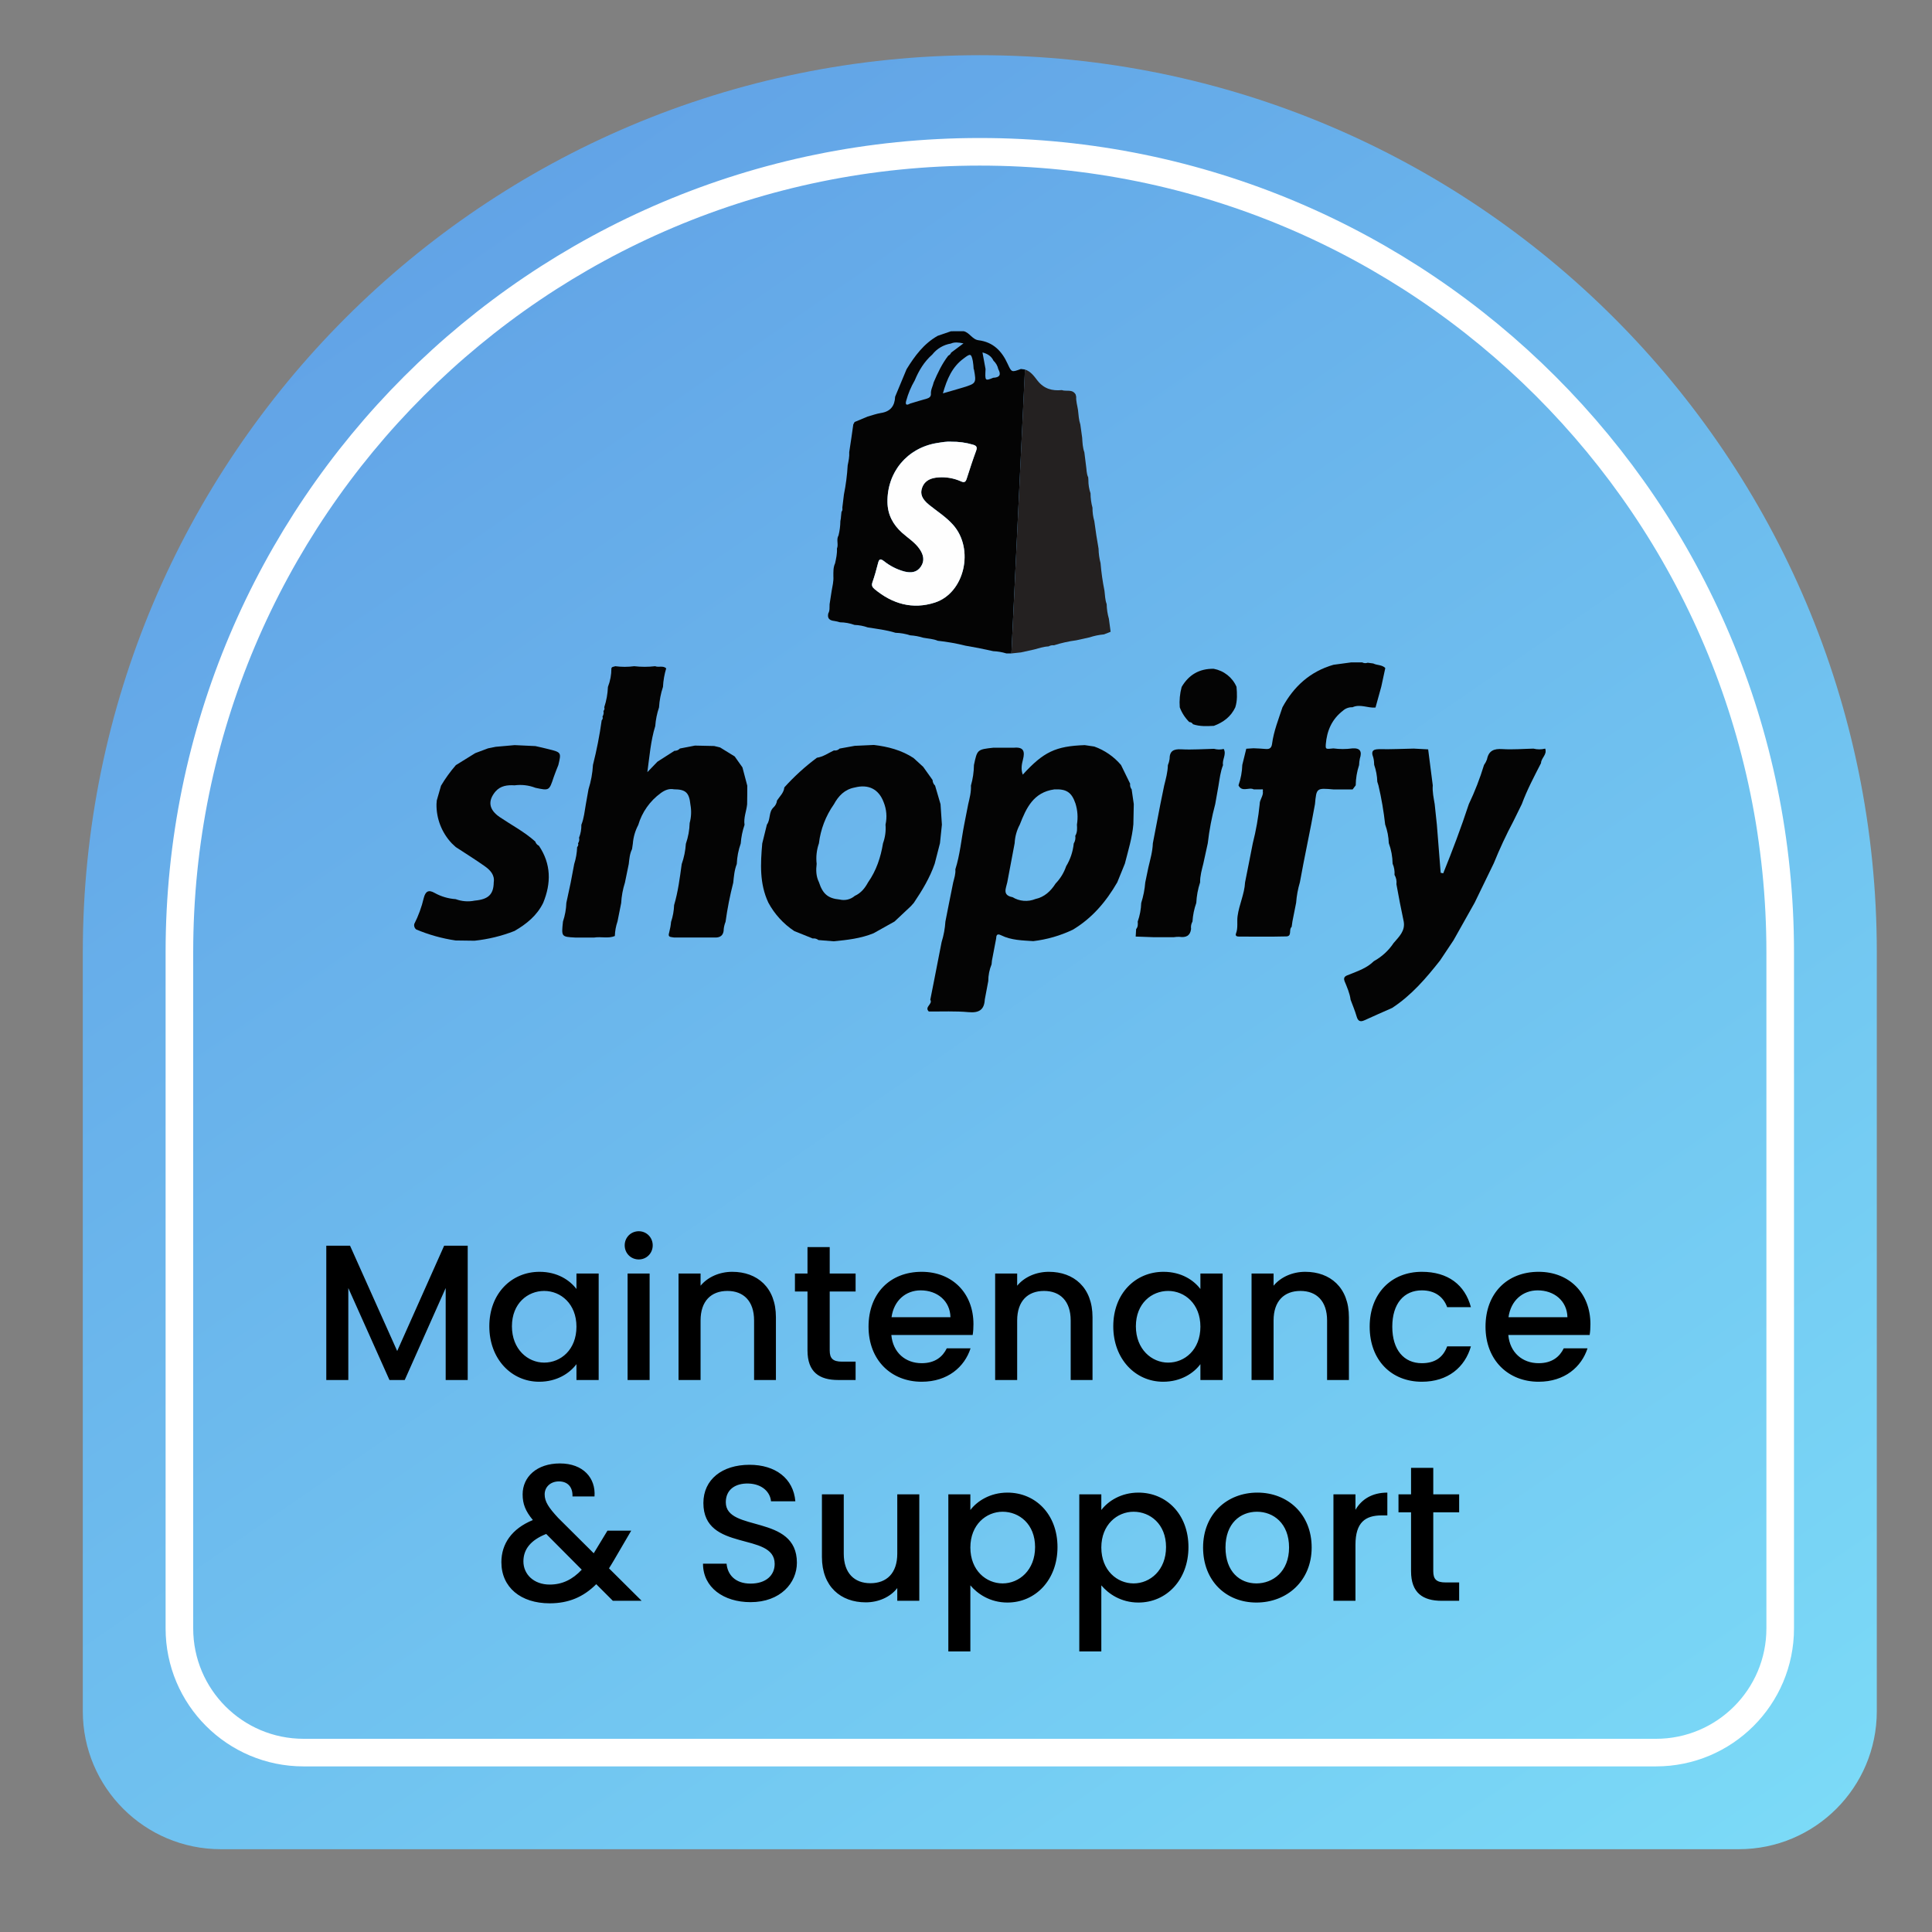
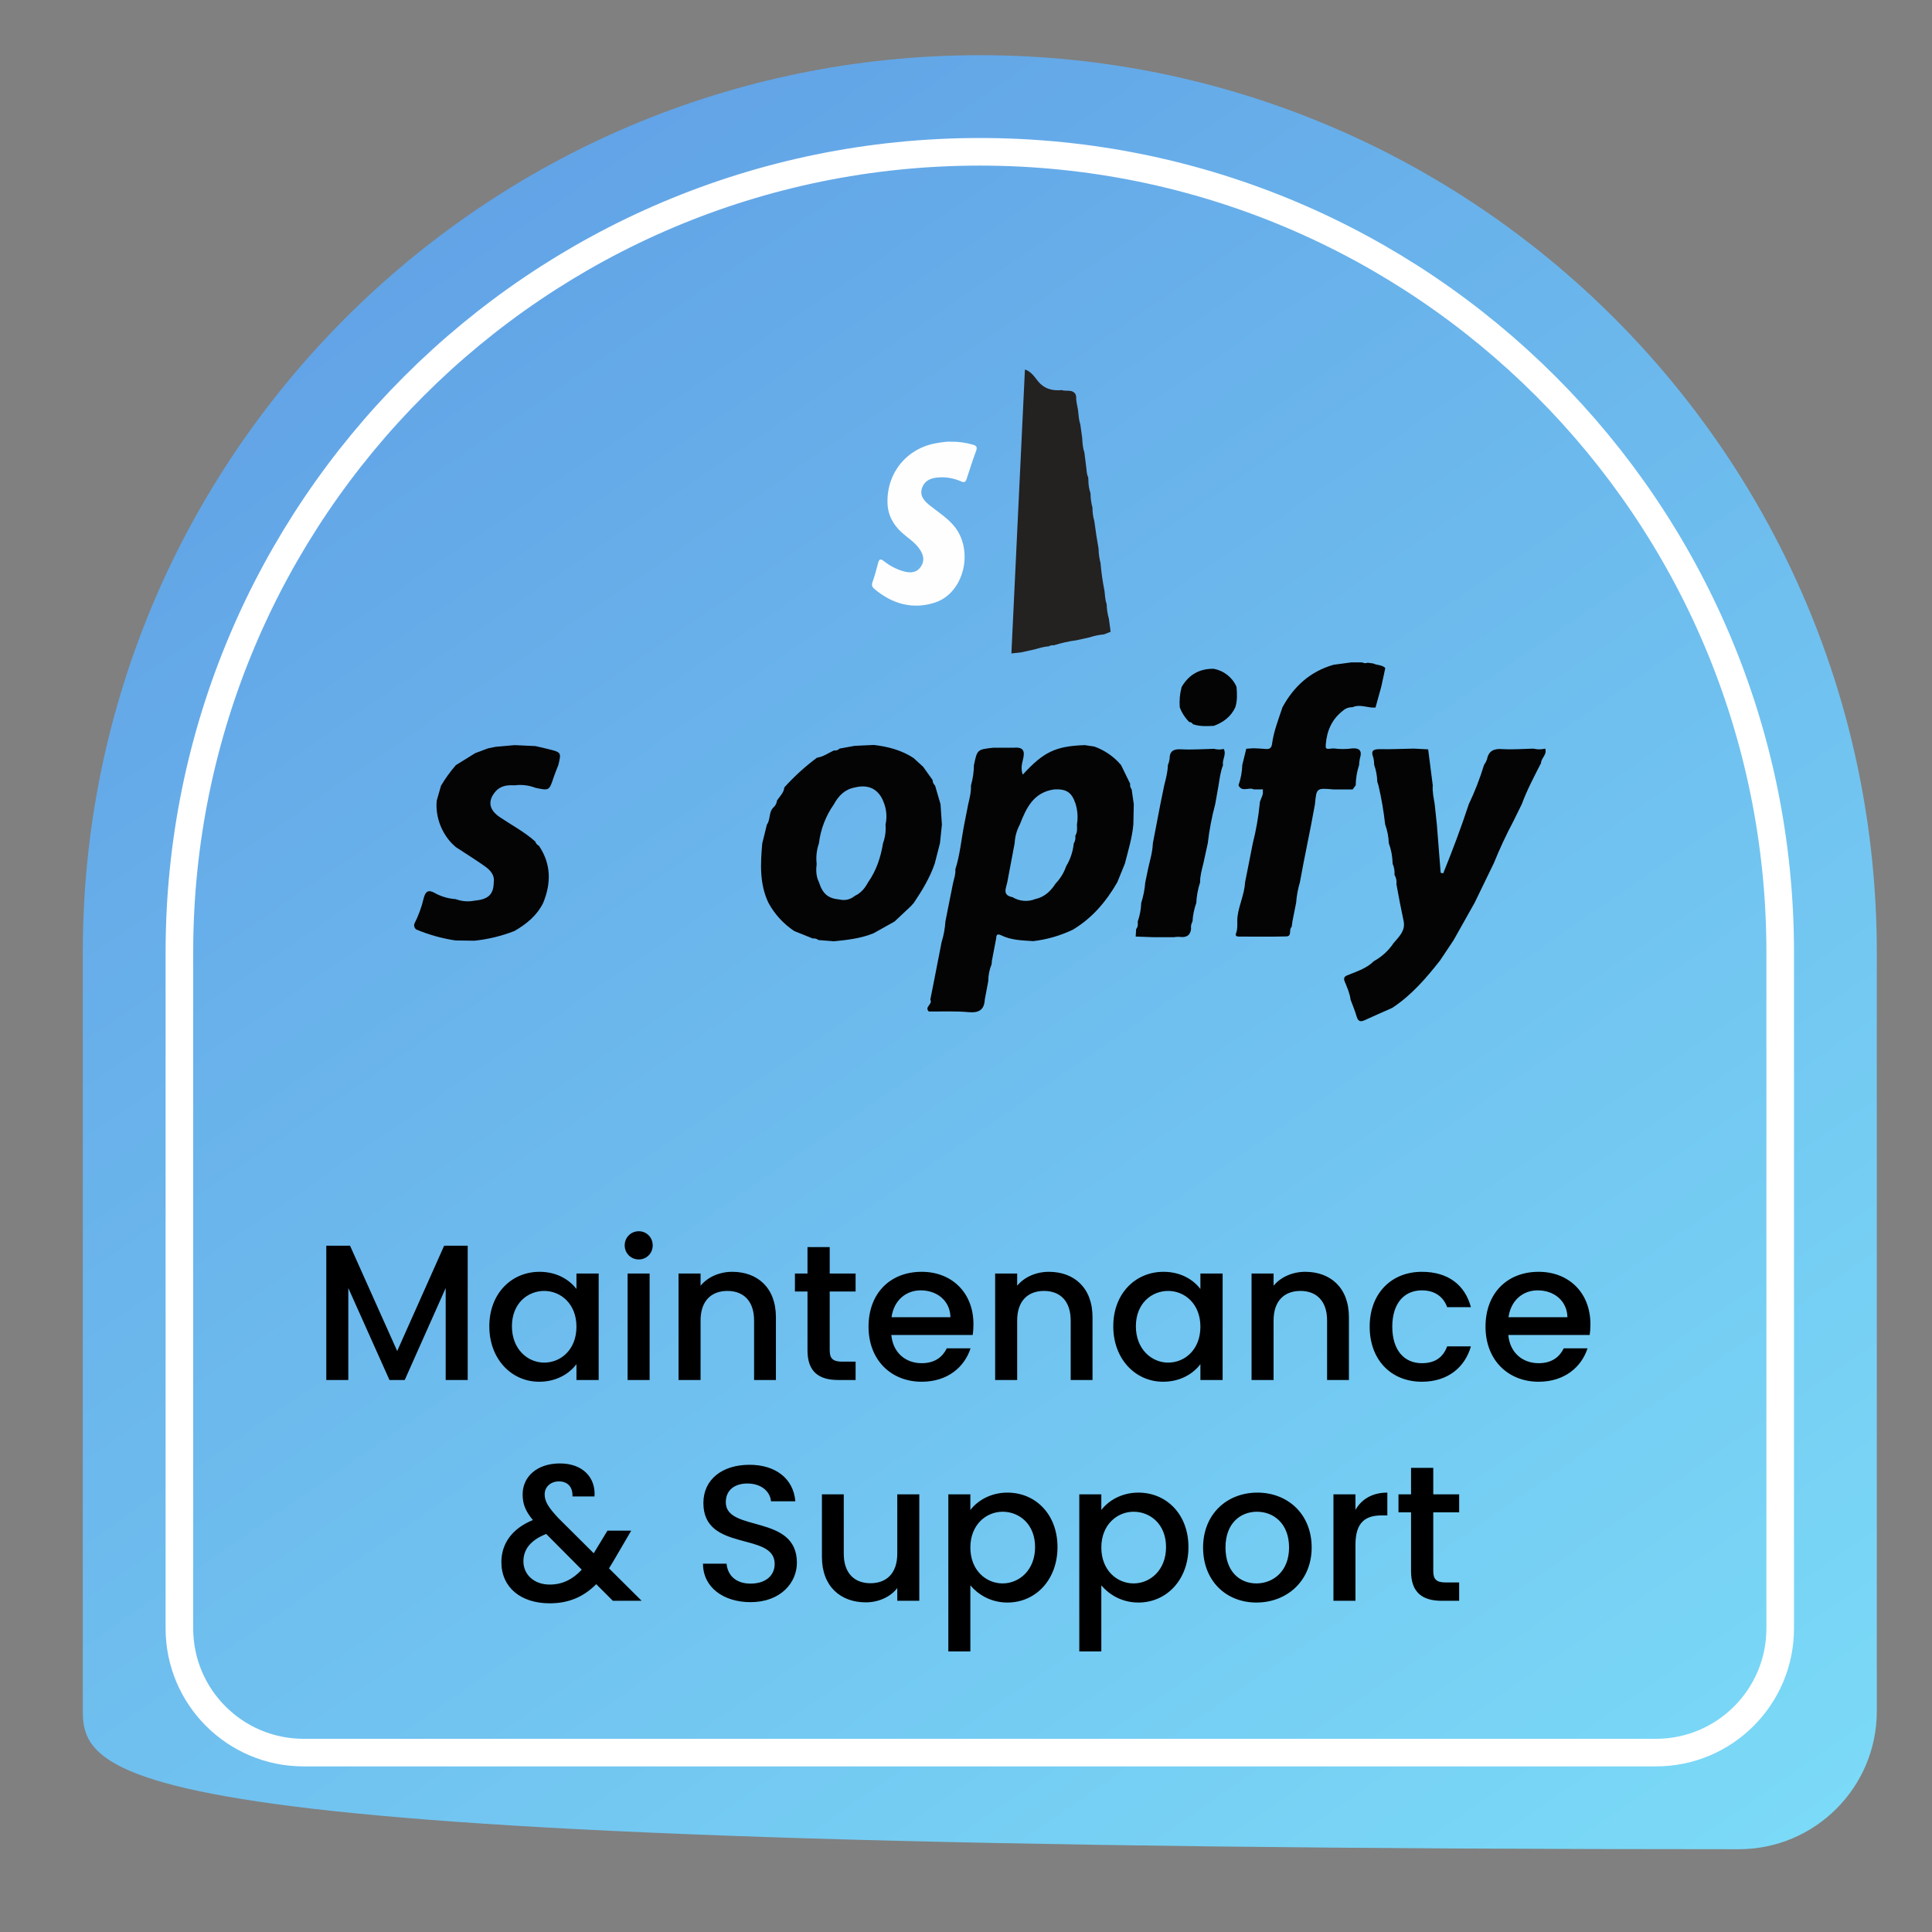
<svg xmlns="http://www.w3.org/2000/svg" width="70" height="70" viewBox="0 0 70 70" fill="none">
  <rect x="0" y="0" width="70" height="70" fill="#808080" stroke="none" />
-   <path d="M3 34.5C3 16.551 17.551 2 35.5 2V2C53.449 2 68 16.551 68 34.5V62C68 64.761 65.761 67 63 67H8C5.239 67 3 64.761 3 62V34.5Z" fill="url(#paint0_linear_7241_9307)" />
+   <path d="M3 34.5C3 16.551 17.551 2 35.5 2V2C53.449 2 68 16.551 68 34.5V62C68 64.761 65.761 67 63 67C5.239 67 3 64.761 3 62V34.5Z" fill="url(#paint0_linear_7241_9307)" />
  <g clip-path="url(#clip0_7241_9307)">
    <path d="M50.439 36.52C50.106 36.668 49.772 36.813 49.441 36.965C49.275 37.042 49.199 36.99 49.151 36.822C49.093 36.619 49.008 36.422 48.935 36.223C48.904 35.985 48.806 35.768 48.715 35.547C48.651 35.373 48.79 35.35 48.902 35.304C49.212 35.178 49.532 35.07 49.774 34.827C50.065 34.667 50.312 34.441 50.494 34.167C50.687 33.94 50.92 33.73 50.859 33.388C50.814 33.162 50.769 32.936 50.721 32.712L50.595 32.036C50.61 31.919 50.586 31.8 50.526 31.698C50.536 31.559 50.513 31.42 50.457 31.292C50.453 31.039 50.407 30.788 50.319 30.549C50.311 30.318 50.267 30.09 50.187 29.873C50.134 29.397 50.053 28.924 49.944 28.458L49.902 28.323C49.896 28.114 49.857 27.908 49.789 27.711C49.789 27.622 49.779 27.534 49.757 27.448C49.647 27.163 49.798 27.14 50.033 27.144C50.429 27.15 50.826 27.131 51.222 27.123L51.745 27.151L51.912 28.456C51.893 28.686 51.945 28.909 51.981 29.132L52.06 29.875L52.198 31.623L52.291 31.642C52.626 30.816 52.94 29.983 53.218 29.136C53.437 28.677 53.621 28.202 53.769 27.716C53.814 27.654 53.85 27.586 53.876 27.514C53.937 27.2 54.126 27.12 54.436 27.141C54.809 27.165 55.184 27.132 55.559 27.124C55.699 27.159 55.845 27.159 55.985 27.124C56.067 27.335 55.838 27.462 55.834 27.649C55.584 28.136 55.328 28.619 55.139 29.132C55.038 29.338 54.936 29.544 54.835 29.75C54.571 30.247 54.334 30.757 54.123 31.277L53.428 32.709C53.173 33.16 52.919 33.613 52.664 34.068L52.176 34.8C51.667 35.446 51.138 36.064 50.439 36.52Z" fill="#040404" />
    <path d="M35.681 36.214C35.661 36.586 35.474 36.707 35.09 36.672C34.614 36.628 34.132 36.653 33.652 36.648C33.481 36.483 33.808 36.377 33.706 36.223C33.751 35.997 33.796 35.771 33.84 35.547C33.932 35.077 34.024 34.606 34.116 34.134C34.192 33.892 34.238 33.641 34.254 33.388C34.297 33.166 34.341 32.946 34.385 32.724L34.536 31.972C34.574 31.816 34.629 31.663 34.614 31.498C34.783 30.97 34.829 30.417 34.935 29.876L35.08 29.138C35.132 28.916 35.19 28.696 35.179 28.462C35.248 28.22 35.285 27.97 35.288 27.718C35.407 27.155 35.407 27.155 35.998 27.09H36.752C37.097 27.063 37.136 27.234 37.065 27.516C37.021 27.685 36.982 27.87 37.057 28.067C37.811 27.24 38.248 27.034 39.302 26.997L39.647 27.048C40.025 27.183 40.36 27.414 40.617 27.718L40.947 28.394C40.941 28.43 40.943 28.467 40.953 28.502C40.962 28.538 40.979 28.571 41.002 28.6C41.028 28.778 41.053 28.956 41.079 29.134L41.064 29.864C41.022 30.352 40.876 30.819 40.756 31.292L40.481 31.968C40.08 32.662 39.575 33.264 38.87 33.685C38.42 33.9 37.936 34.04 37.438 34.099C37.041 34.072 36.639 34.069 36.273 33.887C36.116 33.808 36.097 33.895 36.091 34.012C36.04 34.276 35.99 34.539 35.94 34.803C35.936 34.847 35.931 34.892 35.927 34.938C35.848 35.132 35.807 35.338 35.807 35.546L35.681 36.214ZM38.246 32.012C38.418 31.834 38.549 31.62 38.628 31.387C38.781 31.135 38.875 30.852 38.904 30.56C38.955 30.477 38.975 30.379 38.959 30.283C39.036 30.156 39.028 30.017 39.019 29.878C39.062 29.622 39.044 29.36 38.966 29.112C38.828 28.706 38.639 28.581 38.201 28.601C37.443 28.705 37.183 29.277 36.95 29.874C36.838 30.084 36.774 30.314 36.763 30.55C36.674 31.023 36.585 31.497 36.495 31.97C36.45 32.186 36.306 32.436 36.686 32.506C36.809 32.581 36.947 32.627 37.091 32.638C37.235 32.65 37.38 32.628 37.513 32.574C37.844 32.502 38.072 32.286 38.246 32.012Z" fill="#040404" />
    <path d="M49.242 27.721C49.164 27.958 49.123 28.205 49.12 28.454L49.008 28.603H48.318C47.698 28.549 47.698 28.549 47.644 29.136L47.506 29.874C47.411 30.348 47.317 30.822 47.224 31.294C47.182 31.518 47.141 31.742 47.098 31.965C47.026 32.208 46.98 32.457 46.961 32.709L46.828 33.38L46.799 33.583C46.684 33.673 46.825 33.921 46.607 33.928C46.035 33.943 45.462 33.934 44.89 33.934C44.813 33.934 44.747 33.911 44.784 33.817C44.862 33.614 44.811 33.4 44.84 33.191C44.896 32.775 45.09 32.391 45.111 31.97C45.157 31.747 45.201 31.524 45.244 31.301L45.39 30.558C45.509 30.09 45.593 29.614 45.641 29.134C45.638 28.967 45.786 28.834 45.754 28.661C45.766 28.616 45.761 28.585 45.701 28.601H45.425C45.255 28.507 45 28.717 44.873 28.455C44.956 28.215 45.003 27.965 45.011 27.712C45.059 27.517 45.106 27.323 45.155 27.128L45.419 27.111C45.568 27.119 45.716 27.122 45.863 27.137C46.011 27.151 46.07 27.087 46.089 26.952C46.149 26.492 46.323 26.063 46.466 25.626C46.875 24.875 47.465 24.33 48.315 24.086L49.004 23.993L49.349 23.997C49.38 24.014 49.415 24.024 49.45 24.027C49.486 24.029 49.522 24.024 49.556 24.012L49.756 24.039C49.893 24.11 50.074 24.08 50.192 24.205L50.047 24.877L49.84 25.626L49.834 25.637C49.558 25.659 49.282 25.498 49.002 25.625C48.938 25.622 48.876 25.632 48.816 25.654C48.757 25.675 48.703 25.708 48.657 25.75C48.254 26.06 48.074 26.481 48.036 26.97C48.027 27.147 48.027 27.147 48.312 27.116C48.538 27.147 48.768 27.147 48.994 27.116C49.29 27.093 49.352 27.234 49.27 27.486C49.254 27.563 49.245 27.642 49.242 27.721Z" fill="#040404" />
    <path d="M34.057 30.551L33.866 31.294C33.689 31.805 33.411 32.265 33.108 32.714L33.001 32.834L32.411 33.388L31.652 33.813C31.189 34.003 30.696 34.057 30.205 34.105L29.654 34.06C29.625 34.037 29.592 34.02 29.556 34.01C29.521 34 29.483 33.998 29.447 34.003L28.776 33.733C28.382 33.471 28.061 33.118 27.839 32.705C27.514 32.014 27.554 31.286 27.618 30.558C27.674 30.333 27.73 30.106 27.786 29.877C27.924 29.689 27.844 29.424 28.026 29.253C28.097 29.188 28.142 29.1 28.152 29.005C28.252 28.852 28.399 28.725 28.418 28.529C28.774 28.133 29.17 27.773 29.599 27.454C29.828 27.42 30.013 27.284 30.214 27.19C30.252 27.196 30.29 27.193 30.326 27.182C30.362 27.17 30.395 27.15 30.421 27.122L30.966 27.023L31.663 26.991C32.175 27.052 32.664 27.179 33.099 27.464L33.449 27.784L33.789 28.261C33.791 28.338 33.823 28.411 33.88 28.464C33.946 28.689 34.012 28.913 34.077 29.137L34.127 29.88L34.057 30.551ZM29.674 31.97C29.811 32.391 30.004 32.553 30.42 32.591C30.516 32.614 30.616 32.615 30.712 32.592C30.808 32.569 30.897 32.523 30.971 32.459C31.195 32.358 31.337 32.18 31.449 31.973C31.751 31.545 31.91 31.063 31.993 30.554C32.072 30.337 32.103 30.107 32.084 29.878C32.145 29.605 32.121 29.321 32.015 29.062C31.837 28.589 31.464 28.405 30.967 28.533C30.601 28.601 30.379 28.838 30.214 29.141C29.918 29.562 29.731 30.048 29.671 30.556C29.588 30.795 29.56 31.049 29.589 31.299C29.561 31.527 29.566 31.754 29.674 31.968V31.97Z" fill="#040404" />
    <path d="M41.349 32.714C41.426 32.473 41.475 32.223 41.495 31.971C41.532 31.789 41.57 31.608 41.608 31.427C41.676 31.137 41.76 30.852 41.77 30.554C41.861 30.082 41.952 29.61 42.042 29.139C42.088 28.914 42.134 28.689 42.18 28.463C42.24 28.22 42.309 27.977 42.314 27.724C42.344 27.653 42.365 27.578 42.376 27.502C42.376 27.213 42.514 27.133 42.801 27.149C43.194 27.17 43.59 27.139 43.985 27.131C44.1 27.163 44.222 27.165 44.338 27.136C44.447 27.335 44.273 27.523 44.313 27.72C44.218 27.96 44.19 28.216 44.148 28.468L44.03 29.135C43.905 29.601 43.815 30.075 43.76 30.554C43.706 30.8 43.652 31.047 43.598 31.294C43.543 31.516 43.479 31.737 43.482 31.97C43.403 32.21 43.356 32.46 43.344 32.713C43.267 32.931 43.22 33.158 43.206 33.389C43.159 33.471 43.141 33.566 43.155 33.659C43.123 33.908 42.969 33.977 42.734 33.944C42.667 33.941 42.599 33.945 42.532 33.956H41.781L41.148 33.933C41.153 33.842 41.159 33.752 41.164 33.663C41.233 33.583 41.23 33.487 41.221 33.392C41.298 33.174 41.341 32.945 41.349 32.714Z" fill="#040404" />
    <path d="M17.194 34.084L16.509 34.075C16.016 34.003 15.535 33.868 15.078 33.675C15.049 33.652 15.027 33.621 15.015 33.587C15.003 33.552 15.001 33.515 15.009 33.479C15.161 33.18 15.277 32.864 15.353 32.538C15.418 32.286 15.53 32.228 15.752 32.355C15.985 32.484 16.244 32.56 16.511 32.578C16.731 32.66 16.97 32.679 17.2 32.631C17.695 32.586 17.882 32.406 17.889 31.97C17.931 31.695 17.756 31.522 17.562 31.383C17.217 31.14 16.862 30.919 16.511 30.689L16.367 30.554C16.004 30.167 15.807 29.659 15.815 29.134L15.826 28.999L15.979 28.467C16.135 28.204 16.315 27.955 16.516 27.723L17.22 27.287L17.683 27.114L17.959 27.058L18.648 26.997L19.399 27.032C19.552 27.068 19.705 27.099 19.857 27.139C20.34 27.259 20.34 27.259 20.23 27.719C20.174 27.864 20.111 28.008 20.062 28.156C19.899 28.65 19.901 28.651 19.401 28.544C19.161 28.451 18.9 28.42 18.643 28.454C18.384 28.438 18.14 28.466 17.954 28.675C17.667 29.017 17.707 29.332 18.106 29.605C18.538 29.897 19.002 30.138 19.394 30.491C19.404 30.524 19.421 30.554 19.444 30.581C19.467 30.607 19.494 30.628 19.526 30.643C19.972 31.305 19.974 31.999 19.68 32.714C19.455 33.173 19.076 33.479 18.641 33.731C18.177 33.913 17.691 34.031 17.194 34.084Z" fill="#040404" />
    <path d="M44.801 24.885C44.823 25.133 44.835 25.383 44.757 25.628C44.599 25.966 44.327 26.169 43.981 26.299C43.725 26.311 43.47 26.326 43.223 26.24C43.21 26.217 43.191 26.197 43.168 26.183C43.144 26.169 43.117 26.161 43.09 26.161C42.937 26.009 42.819 25.827 42.745 25.627C42.725 25.379 42.748 25.13 42.814 24.889C43.07 24.45 43.453 24.224 43.973 24.231C44.155 24.265 44.326 24.342 44.471 24.456C44.615 24.57 44.729 24.717 44.801 24.885Z" fill="#040404" />
-     <path d="M20.398 33.388C20.471 33.17 20.512 32.942 20.52 32.712C20.573 32.469 20.626 32.225 20.677 31.98C20.72 31.756 20.762 31.532 20.804 31.308C20.868 31.108 20.904 30.899 20.911 30.69C20.93 30.673 20.943 30.651 20.948 30.627C20.954 30.603 20.952 30.578 20.943 30.555C20.963 30.525 20.977 30.492 20.984 30.457C20.99 30.422 20.989 30.386 20.98 30.352C21.039 30.202 21.067 30.043 21.064 29.883C21.161 29.643 21.181 29.386 21.227 29.134L21.323 28.594C21.413 28.309 21.468 28.014 21.484 27.715C21.619 27.182 21.725 26.643 21.8 26.099C21.818 26.081 21.831 26.059 21.836 26.035C21.841 26.011 21.838 25.986 21.829 25.963C21.848 25.934 21.861 25.9 21.867 25.866C21.874 25.831 21.873 25.795 21.864 25.761C21.882 25.743 21.894 25.721 21.899 25.697C21.904 25.673 21.902 25.648 21.893 25.625C21.972 25.387 22.017 25.14 22.026 24.89C22.11 24.674 22.153 24.445 22.152 24.214C22.174 24.146 22.244 24.163 22.29 24.138C22.518 24.168 22.75 24.168 22.979 24.138C23.231 24.167 23.485 24.167 23.737 24.138C23.865 24.191 24.021 24.105 24.138 24.215C24.072 24.433 24.032 24.659 24.021 24.887C23.941 25.127 23.893 25.377 23.878 25.63C23.804 25.849 23.758 26.076 23.741 26.306C23.575 26.843 23.534 27.402 23.455 27.977L23.821 27.597L24.435 27.204C24.472 27.205 24.509 27.198 24.544 27.184C24.578 27.17 24.609 27.148 24.634 27.12L25.18 27.014L25.875 27.029L26.092 27.082L26.62 27.408C26.713 27.54 26.806 27.672 26.9 27.804C26.958 28.025 27.016 28.245 27.075 28.466C27.075 28.691 27.075 28.916 27.07 29.142C27.045 29.39 26.937 29.629 26.976 29.885C26.901 30.104 26.855 30.331 26.838 30.561C26.753 30.801 26.705 31.051 26.695 31.305C26.609 31.521 26.591 31.75 26.567 31.98C26.447 32.448 26.354 32.922 26.288 33.4C26.255 33.481 26.233 33.566 26.223 33.653C26.223 33.893 26.098 33.982 25.87 33.968H24.423C24.329 33.942 24.18 33.98 24.245 33.788C24.278 33.661 24.302 33.532 24.314 33.402C24.38 33.205 24.417 33 24.424 32.794C24.568 32.308 24.631 31.809 24.699 31.31C24.783 31.072 24.834 30.824 24.85 30.572C24.934 30.33 24.981 30.076 24.988 29.82C25.047 29.602 25.056 29.374 25.015 29.153C24.972 28.718 24.843 28.599 24.42 28.598C24.236 28.561 24.08 28.634 23.943 28.733C23.548 29.02 23.261 29.427 23.125 29.891C23.014 30.101 22.947 30.331 22.929 30.567L22.9 30.765C22.815 30.936 22.802 31.123 22.781 31.305L22.643 31.977C22.566 32.218 22.52 32.468 22.506 32.721C22.461 32.942 22.418 33.163 22.374 33.384C22.315 33.555 22.282 33.734 22.277 33.914C22.034 34.014 21.776 33.928 21.529 33.969H20.84C20.338 33.941 20.338 33.941 20.398 33.388Z" fill="#040404" />
  </g>
  <path d="M64.5 34.5V59C64.5 61.485 62.485 63.5 60 63.5H11C8.515 63.5 6.5 61.485 6.5 59V34.5C6.5 18.484 19.484 5.5 35.5 5.5C51.516 5.5 64.5 18.484 64.5 34.5Z" stroke="white" />
  <g clip-path="url(#clip1_7241_9307)">
-     <path d="M34.914 12C35.131 12.048 35.225 12.3 35.455 12.328C35.985 12.394 36.3 12.721 36.509 13.183C36.653 13.495 36.653 13.493 36.988 13.369L37.137 13.388C36.973 16.817 36.809 20.245 36.645 23.674H36.46C36.307 23.627 36.148 23.6 35.988 23.593L35.454 23.48L34.984 23.395C34.653 23.312 34.317 23.253 33.978 23.216C33.81 23.145 33.628 23.14 33.451 23.106C33.297 23.058 33.137 23.029 32.976 23.019C32.804 22.963 32.626 22.932 32.445 22.927C32.118 22.825 31.779 22.786 31.442 22.733C31.287 22.678 31.125 22.648 30.961 22.642C30.792 22.581 30.615 22.549 30.436 22.547C30.369 22.526 30.3 22.51 30.23 22.499C30.06 22.481 29.968 22.41 30.01 22.225C30.072 22.12 30.05 22.003 30.058 21.89C30.082 21.73 30.106 21.57 30.132 21.411C30.162 21.236 30.207 21.063 30.195 20.884C30.195 20.723 30.186 20.561 30.257 20.409C30.295 20.234 30.335 20.058 30.324 19.877C30.389 19.724 30.291 19.551 30.381 19.401C30.424 19.231 30.446 19.056 30.448 18.881L30.466 18.778L30.469 18.73C30.476 18.668 30.482 18.605 30.489 18.543C30.53 18.5 30.525 18.447 30.519 18.395L30.577 17.916C30.647 17.568 30.693 17.216 30.713 16.862C30.744 16.704 30.781 16.547 30.769 16.383C30.795 16.208 30.821 16.033 30.848 15.858L30.916 15.379L30.964 15.29L31.438 15.092C31.599 15.048 31.757 14.989 31.92 14.963C32.265 14.911 32.419 14.706 32.432 14.374L32.847 13.377C33.143 12.898 33.47 12.453 33.973 12.168L34.455 12.002L34.914 12ZM36.17 13.375C36.145 13.257 36.083 13.149 35.995 13.067C35.919 12.906 35.787 12.82 35.597 12.77C35.636 12.984 35.672 13.178 35.708 13.371C35.687 13.807 35.687 13.807 35.988 13.687C36.214 13.679 36.284 13.58 36.17 13.375ZM34.462 12.776L34.909 12.441C34.721 12.404 34.586 12.389 34.45 12.448C34.185 12.492 33.945 12.633 33.779 12.845C33.486 13.102 33.291 13.426 33.143 13.782C33.008 14.013 32.904 14.261 32.834 14.519C32.792 14.663 32.842 14.698 32.972 14.623C33.176 14.562 33.38 14.499 33.586 14.442C33.674 14.417 33.733 14.361 33.729 14.275C33.718 14.12 33.8 13.992 33.83 13.85C33.974 13.511 34.132 13.179 34.357 12.887C34.405 12.865 34.443 12.825 34.462 12.776ZM34.921 12.984C34.499 13.289 34.312 13.731 34.163 14.252C34.437 14.172 34.67 14.108 34.902 14.037C35.368 13.893 35.378 13.877 35.289 13.39C35.286 13.383 35.282 13.376 35.277 13.369C35.272 13.274 35.263 13.179 35.248 13.085C35.19 12.807 35.161 12.8 34.921 12.984ZM34.468 16.002C34.309 15.99 34.129 16.022 33.948 16.05C32.87 16.227 32.138 17.104 32.154 18.195C32.161 18.647 32.355 19.005 32.685 19.301C32.904 19.497 33.161 19.654 33.328 19.904C33.461 20.104 33.508 20.318 33.364 20.53C33.22 20.742 33 20.763 32.767 20.704C32.496 20.631 32.244 20.503 32.026 20.328C31.887 20.221 31.848 20.262 31.811 20.407C31.752 20.639 31.689 20.869 31.61 21.095C31.569 21.209 31.607 21.276 31.686 21.342C32.332 21.877 33.063 22.09 33.871 21.83C34.949 21.482 35.308 19.89 34.533 19.015C34.281 18.732 33.962 18.531 33.67 18.296C33.406 18.084 33.324 17.892 33.413 17.66C33.515 17.392 33.745 17.312 34.005 17.295C34.285 17.275 34.564 17.324 34.82 17.439C34.939 17.493 34.987 17.461 35.025 17.343C35.133 17.002 35.244 16.661 35.368 16.325C35.419 16.185 35.364 16.141 35.247 16.108C34.994 16.034 34.731 15.999 34.468 16.004V16.002Z" fill="#040404" />
    <path d="M37.135 13.388C37.346 13.453 37.47 13.635 37.59 13.789C37.825 14.089 38.12 14.167 38.471 14.134C38.636 14.194 38.854 14.086 38.973 14.294C38.98 14.322 38.987 14.35 38.993 14.377C38.983 14.541 39.035 14.695 39.058 14.856C39.078 15.034 39.087 15.213 39.143 15.383C39.165 15.542 39.187 15.7 39.209 15.859C39.22 16.037 39.227 16.216 39.288 16.386L39.348 16.865C39.372 17.008 39.361 17.16 39.428 17.296L39.434 17.392C39.433 17.556 39.459 17.719 39.512 17.874C39.513 18.05 39.536 18.226 39.583 18.396C39.581 18.559 39.603 18.722 39.649 18.879L39.723 19.4L39.803 19.879C39.806 20.056 39.83 20.232 39.875 20.403C39.903 20.741 39.951 21.076 40.018 21.409C40.038 21.569 40.038 21.732 40.097 21.888C40.1 22.067 40.127 22.245 40.177 22.418C40.197 22.575 40.218 22.732 40.24 22.89L40 22.985C39.822 23.001 39.646 23.037 39.476 23.093L38.997 23.199C38.722 23.235 38.451 23.296 38.187 23.38C38.12 23.372 38.051 23.386 37.993 23.42C37.81 23.428 37.639 23.488 37.466 23.533L36.991 23.638L36.645 23.675C36.808 20.246 36.972 16.817 37.135 13.388Z" fill="#242121" />
    <path d="M34.467 16.004C34.731 16 34.994 16.037 35.247 16.111C35.364 16.144 35.42 16.188 35.369 16.328C35.245 16.664 35.134 17.005 35.025 17.346C34.988 17.464 34.939 17.496 34.82 17.442C34.565 17.328 34.285 17.278 34.006 17.298C33.745 17.316 33.516 17.394 33.413 17.664C33.325 17.896 33.407 18.087 33.671 18.299C33.963 18.533 34.282 18.734 34.533 19.018C35.311 19.893 34.949 21.486 33.871 21.833C33.063 22.094 32.332 21.881 31.687 21.345C31.607 21.279 31.57 21.212 31.61 21.098C31.689 20.873 31.754 20.642 31.812 20.411C31.848 20.267 31.888 20.225 32.026 20.331C32.245 20.506 32.497 20.635 32.767 20.708C33.001 20.766 33.217 20.75 33.364 20.533C33.511 20.317 33.46 20.107 33.328 19.908C33.162 19.657 32.904 19.501 32.685 19.305C32.355 19.008 32.162 18.651 32.155 18.198C32.138 17.108 32.87 16.23 33.948 16.053C34.127 16.024 34.309 15.992 34.467 16.004Z" fill="#FEFEFE" />
  </g>
  <path d="M11.822 50V45.135H12.683L14.391 48.95L16.092 45.135H16.946V50H16.148V46.668L14.664 50H14.111L12.62 46.668V50H11.822ZM17.729 48.054C17.729 46.864 18.534 46.08 19.549 46.08C20.2 46.08 20.648 46.388 20.886 46.703V46.143H21.691V50H20.886V49.426C20.641 49.755 20.179 50.063 19.535 50.063C18.534 50.063 17.729 49.244 17.729 48.054ZM20.886 48.068C20.886 47.242 20.319 46.773 19.717 46.773C19.122 46.773 18.548 47.221 18.548 48.054C18.548 48.887 19.122 49.37 19.717 49.37C20.319 49.37 20.886 48.901 20.886 48.068ZM22.739 50V46.143H23.537V50H22.739ZM23.145 45.632C22.858 45.632 22.634 45.408 22.634 45.121C22.634 44.834 22.858 44.61 23.145 44.61C23.425 44.61 23.649 44.834 23.649 45.121C23.649 45.408 23.425 45.632 23.145 45.632ZM27.322 50V47.844C27.322 47.137 26.937 46.773 26.356 46.773C25.768 46.773 25.383 47.137 25.383 47.844V50H24.585V46.143H25.383V46.584C25.642 46.269 26.069 46.08 26.531 46.08C27.434 46.08 28.113 46.647 28.113 47.725V50H27.322ZM29.257 48.929V46.794H28.802V46.143H29.257V45.184H30.062V46.143H31V46.794H30.062V48.929C30.062 49.216 30.174 49.335 30.51 49.335H31V50H30.37C29.684 50 29.257 49.713 29.257 48.929ZM33.359 46.752C32.82 46.752 32.386 47.116 32.302 47.725H34.437C34.423 47.13 33.954 46.752 33.359 46.752ZM35.165 48.852C34.948 49.524 34.339 50.063 33.394 50.063C32.288 50.063 31.469 49.279 31.469 48.068C31.469 46.857 32.253 46.08 33.394 46.08C34.493 46.08 35.27 46.843 35.27 47.977C35.27 48.11 35.263 48.236 35.242 48.369H32.295C32.351 49.006 32.806 49.391 33.394 49.391C33.884 49.391 34.157 49.153 34.304 48.852H35.165ZM38.793 50V47.844C38.793 47.137 38.408 46.773 37.827 46.773C37.239 46.773 36.854 47.137 36.854 47.844V50H36.056V46.143H36.854V46.584C37.113 46.269 37.54 46.08 38.002 46.08C38.905 46.08 39.584 46.647 39.584 47.725V50H38.793ZM40.336 48.054C40.336 46.864 41.141 46.08 42.156 46.08C42.807 46.08 43.255 46.388 43.493 46.703V46.143H44.298V50H43.493V49.426C43.248 49.755 42.786 50.063 42.142 50.063C41.141 50.063 40.336 49.244 40.336 48.054ZM43.493 48.068C43.493 47.242 42.926 46.773 42.324 46.773C41.729 46.773 41.155 47.221 41.155 48.054C41.155 48.887 41.729 49.37 42.324 49.37C42.926 49.37 43.493 48.901 43.493 48.068ZM48.083 50V47.844C48.083 47.137 47.698 46.773 47.117 46.773C46.529 46.773 46.144 47.137 46.144 47.844V50H45.346V46.143H46.144V46.584C46.403 46.269 46.83 46.08 47.292 46.08C48.195 46.08 48.874 46.647 48.874 47.725V50H48.083ZM49.626 48.068C49.626 46.864 50.41 46.08 51.516 46.08C52.461 46.08 53.077 46.549 53.294 47.361H52.433C52.3 46.99 51.992 46.752 51.516 46.752C50.872 46.752 50.445 47.228 50.445 48.068C50.445 48.915 50.872 49.391 51.516 49.391C51.992 49.391 52.286 49.181 52.433 48.782H53.294C53.077 49.538 52.461 50.063 51.516 50.063C50.41 50.063 49.626 49.279 49.626 48.068ZM55.713 46.752C55.174 46.752 54.74 47.116 54.656 47.725H56.791C56.777 47.13 56.308 46.752 55.713 46.752ZM57.519 48.852C57.302 49.524 56.693 50.063 55.748 50.063C54.642 50.063 53.823 49.279 53.823 48.068C53.823 46.857 54.607 46.08 55.748 46.08C56.847 46.08 57.624 46.843 57.624 47.977C57.624 48.11 57.617 48.236 57.596 48.369H54.649C54.705 49.006 55.16 49.391 55.748 49.391C56.238 49.391 56.511 49.153 56.658 48.852H57.519ZM21.54 54.22H20.742C20.756 53.863 20.553 53.674 20.252 53.674C19.937 53.674 19.734 53.884 19.734 54.143C19.734 54.409 19.881 54.626 20.224 54.997L21.512 56.278L22.009 55.459H22.87L22.24 56.537C22.184 56.635 22.121 56.733 22.065 56.824L23.248 58H22.205L21.603 57.398C21.134 57.867 20.595 58.091 19.916 58.091C18.866 58.091 18.166 57.51 18.166 56.6C18.166 55.942 18.537 55.389 19.307 55.074C19.034 54.745 18.936 54.486 18.936 54.143C18.936 53.506 19.454 53.023 20.287 53.023C21.134 53.023 21.589 53.555 21.54 54.22ZM19.916 57.412C20.371 57.412 20.742 57.23 21.078 56.873L19.79 55.578C19.223 55.802 18.964 56.138 18.964 56.572C18.964 57.041 19.342 57.412 19.916 57.412ZM28.873 56.621C28.873 57.349 28.278 58.049 27.193 58.049C26.22 58.049 25.471 57.517 25.471 56.656H26.325C26.36 57.055 26.64 57.377 27.193 57.377C27.753 57.377 28.068 57.076 28.068 56.663C28.068 55.487 25.485 56.25 25.485 54.458C25.485 53.604 26.164 53.072 27.158 53.072C28.089 53.072 28.747 53.562 28.817 54.395H27.935C27.907 54.066 27.62 53.765 27.116 53.751C26.654 53.737 26.297 53.961 26.297 54.43C26.297 55.529 28.873 54.843 28.873 56.621ZM33.308 54.143V58H32.51V57.538C32.258 57.867 31.824 58.056 31.369 58.056C30.466 58.056 29.78 57.489 29.78 56.411V54.143H30.571V56.292C30.571 56.999 30.956 57.363 31.537 57.363C32.125 57.363 32.51 56.999 32.51 56.292V54.143H33.308ZM35.158 54.71C35.403 54.388 35.872 54.08 36.502 54.08C37.517 54.08 38.315 54.864 38.315 56.054C38.315 57.244 37.517 58.063 36.502 58.063C35.865 58.063 35.41 57.741 35.158 57.44V59.834H34.36V54.143H35.158V54.71ZM37.503 56.054C37.503 55.221 36.929 54.773 36.327 54.773C35.732 54.773 35.158 55.242 35.158 56.068C35.158 56.901 35.732 57.37 36.327 57.37C36.929 57.37 37.503 56.887 37.503 56.054ZM39.903 54.71C40.148 54.388 40.617 54.08 41.247 54.08C42.262 54.08 43.06 54.864 43.06 56.054C43.06 57.244 42.262 58.063 41.247 58.063C40.61 58.063 40.155 57.741 39.903 57.44V59.834H39.105V54.143H39.903V54.71ZM42.248 56.054C42.248 55.221 41.674 54.773 41.072 54.773C40.477 54.773 39.903 55.242 39.903 56.068C39.903 56.901 40.477 57.37 41.072 57.37C41.674 57.37 42.248 56.887 42.248 56.054ZM47.524 56.068C47.524 57.279 46.628 58.063 45.522 58.063C44.423 58.063 43.59 57.279 43.59 56.068C43.59 54.857 44.458 54.08 45.557 54.08C46.656 54.08 47.524 54.857 47.524 56.068ZM44.402 56.068C44.402 56.943 44.92 57.37 45.522 57.37C46.117 57.37 46.705 56.943 46.705 56.068C46.705 55.193 46.138 54.773 45.543 54.773C44.941 54.773 44.402 55.193 44.402 56.068ZM49.111 55.97V58H48.313V54.143H49.111V54.703C49.335 54.318 49.72 54.08 50.266 54.08V54.906H50.063C49.475 54.906 49.111 55.151 49.111 55.97ZM51.125 56.929V54.794H50.67V54.143H51.125V53.184H51.93V54.143H52.868V54.794H51.93V56.929C51.93 57.216 52.042 57.335 52.378 57.335H52.868V58H52.238C51.552 58 51.125 57.713 51.125 56.929Z" fill="black" />
  <defs>
    <linearGradient id="paint0_linear_7241_9307" x1="14.5" y1="2" x2="61" y2="69.5" gradientUnits="userSpaceOnUse">
      <stop stop-color="#609FE5" />
      <stop offset="1" stop-color="#7BDAF7" />
    </linearGradient>
    <clipPath id="clip0_7241_9307">
      <rect width="41" height="13" fill="white" transform="translate(15 24)" />
    </clipPath>
    <clipPath id="clip1_7241_9307">
      <rect width="10.24" height="11.674" fill="white" transform="translate(30 12)" />
    </clipPath>
  </defs>
</svg>